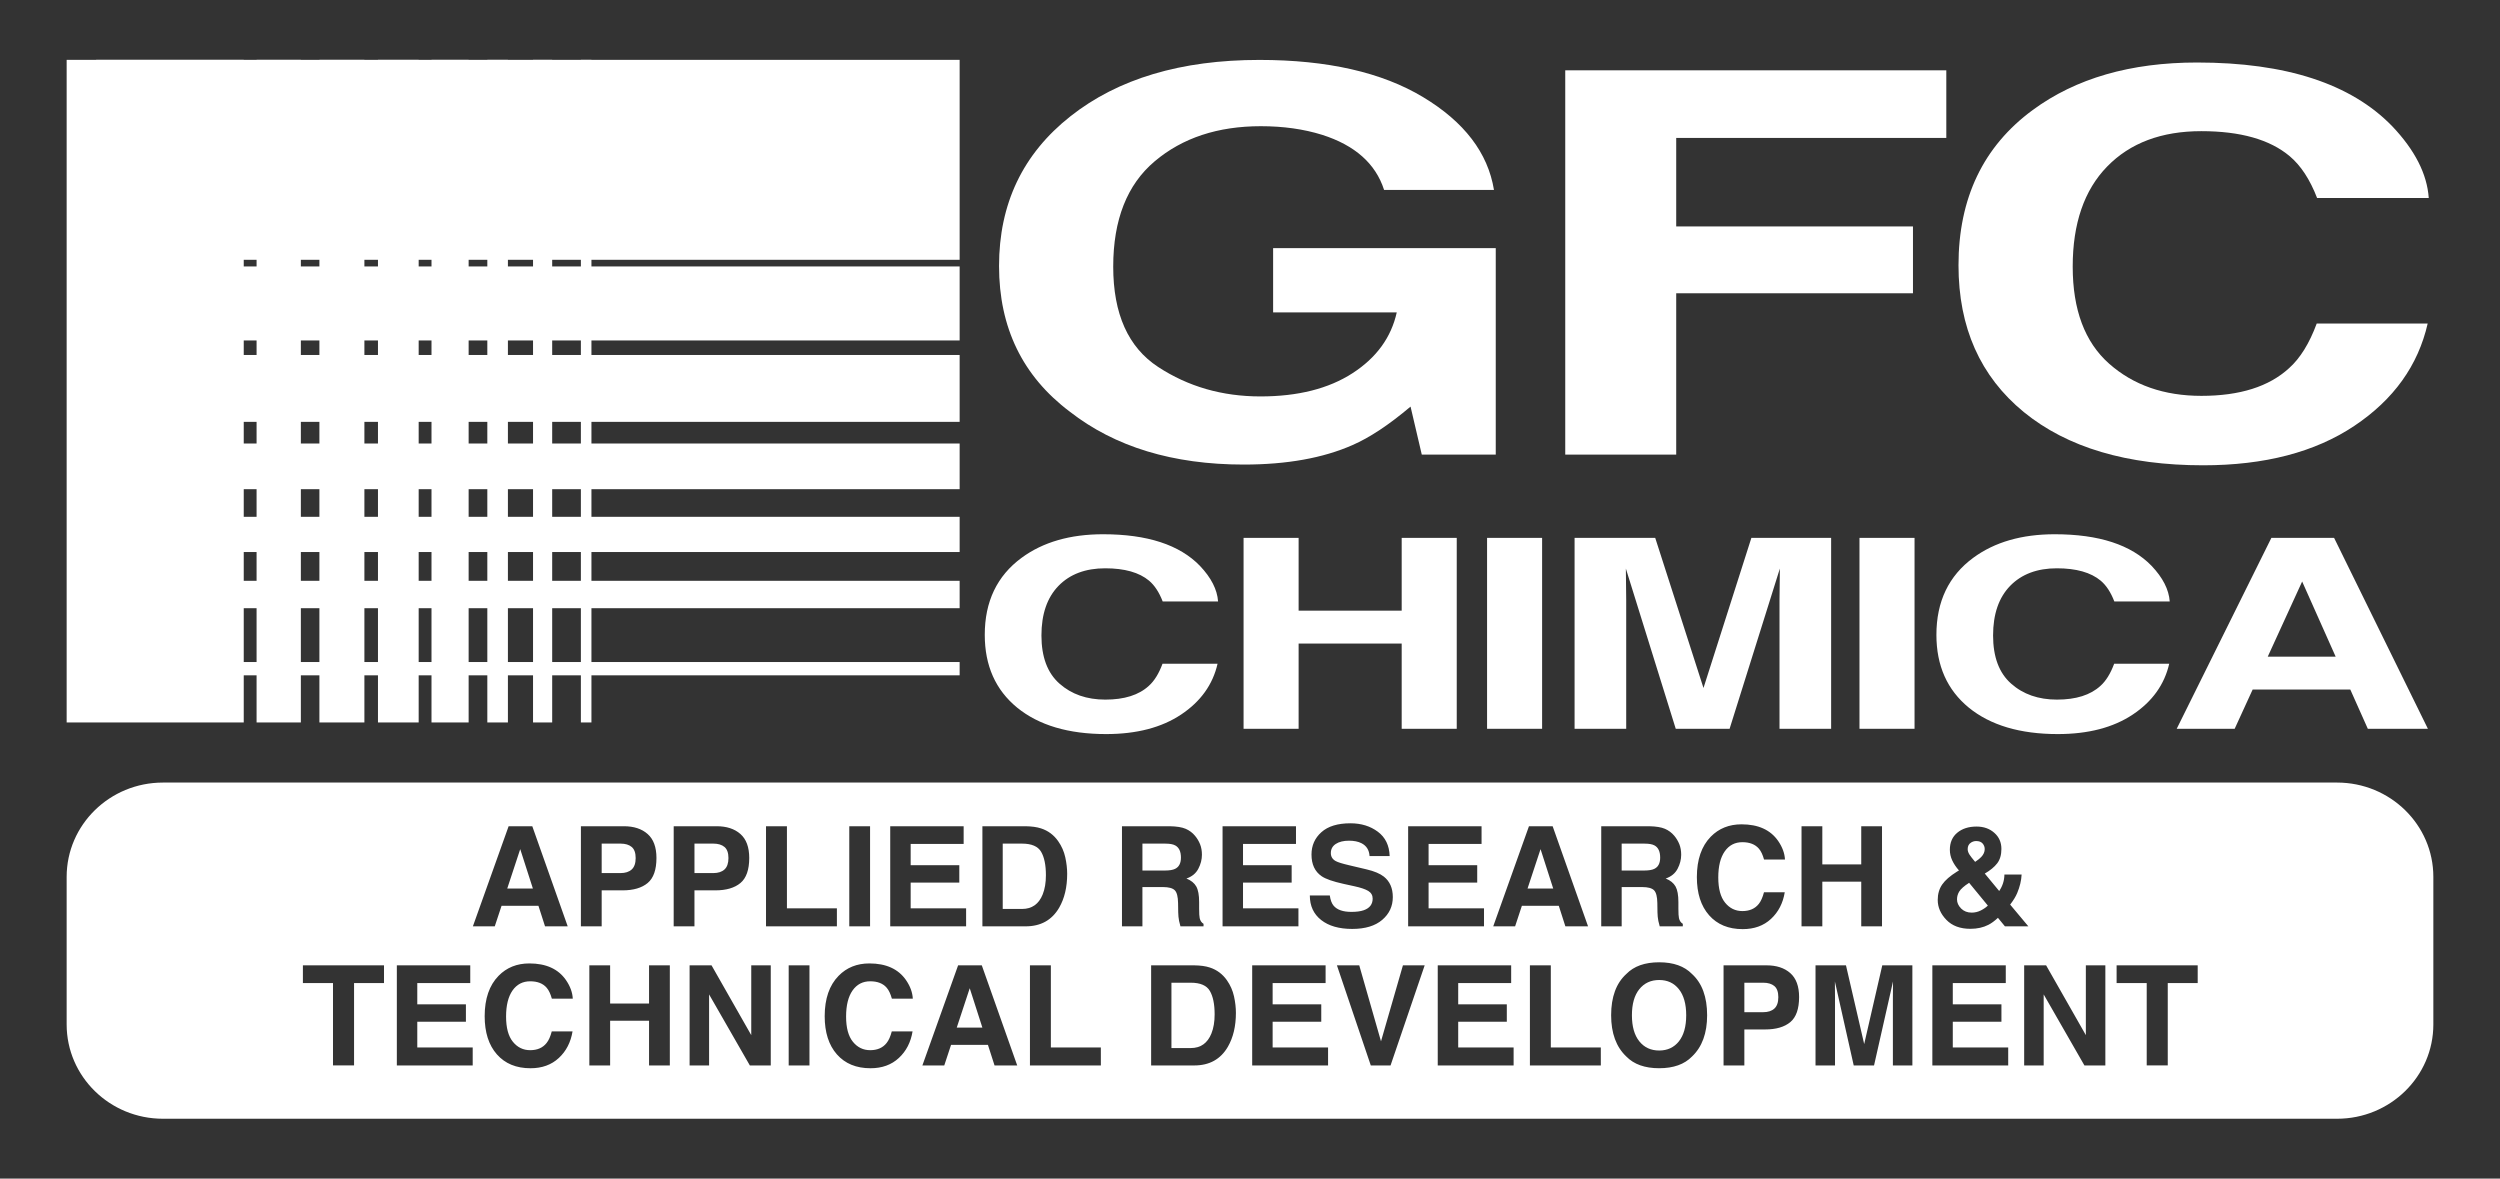
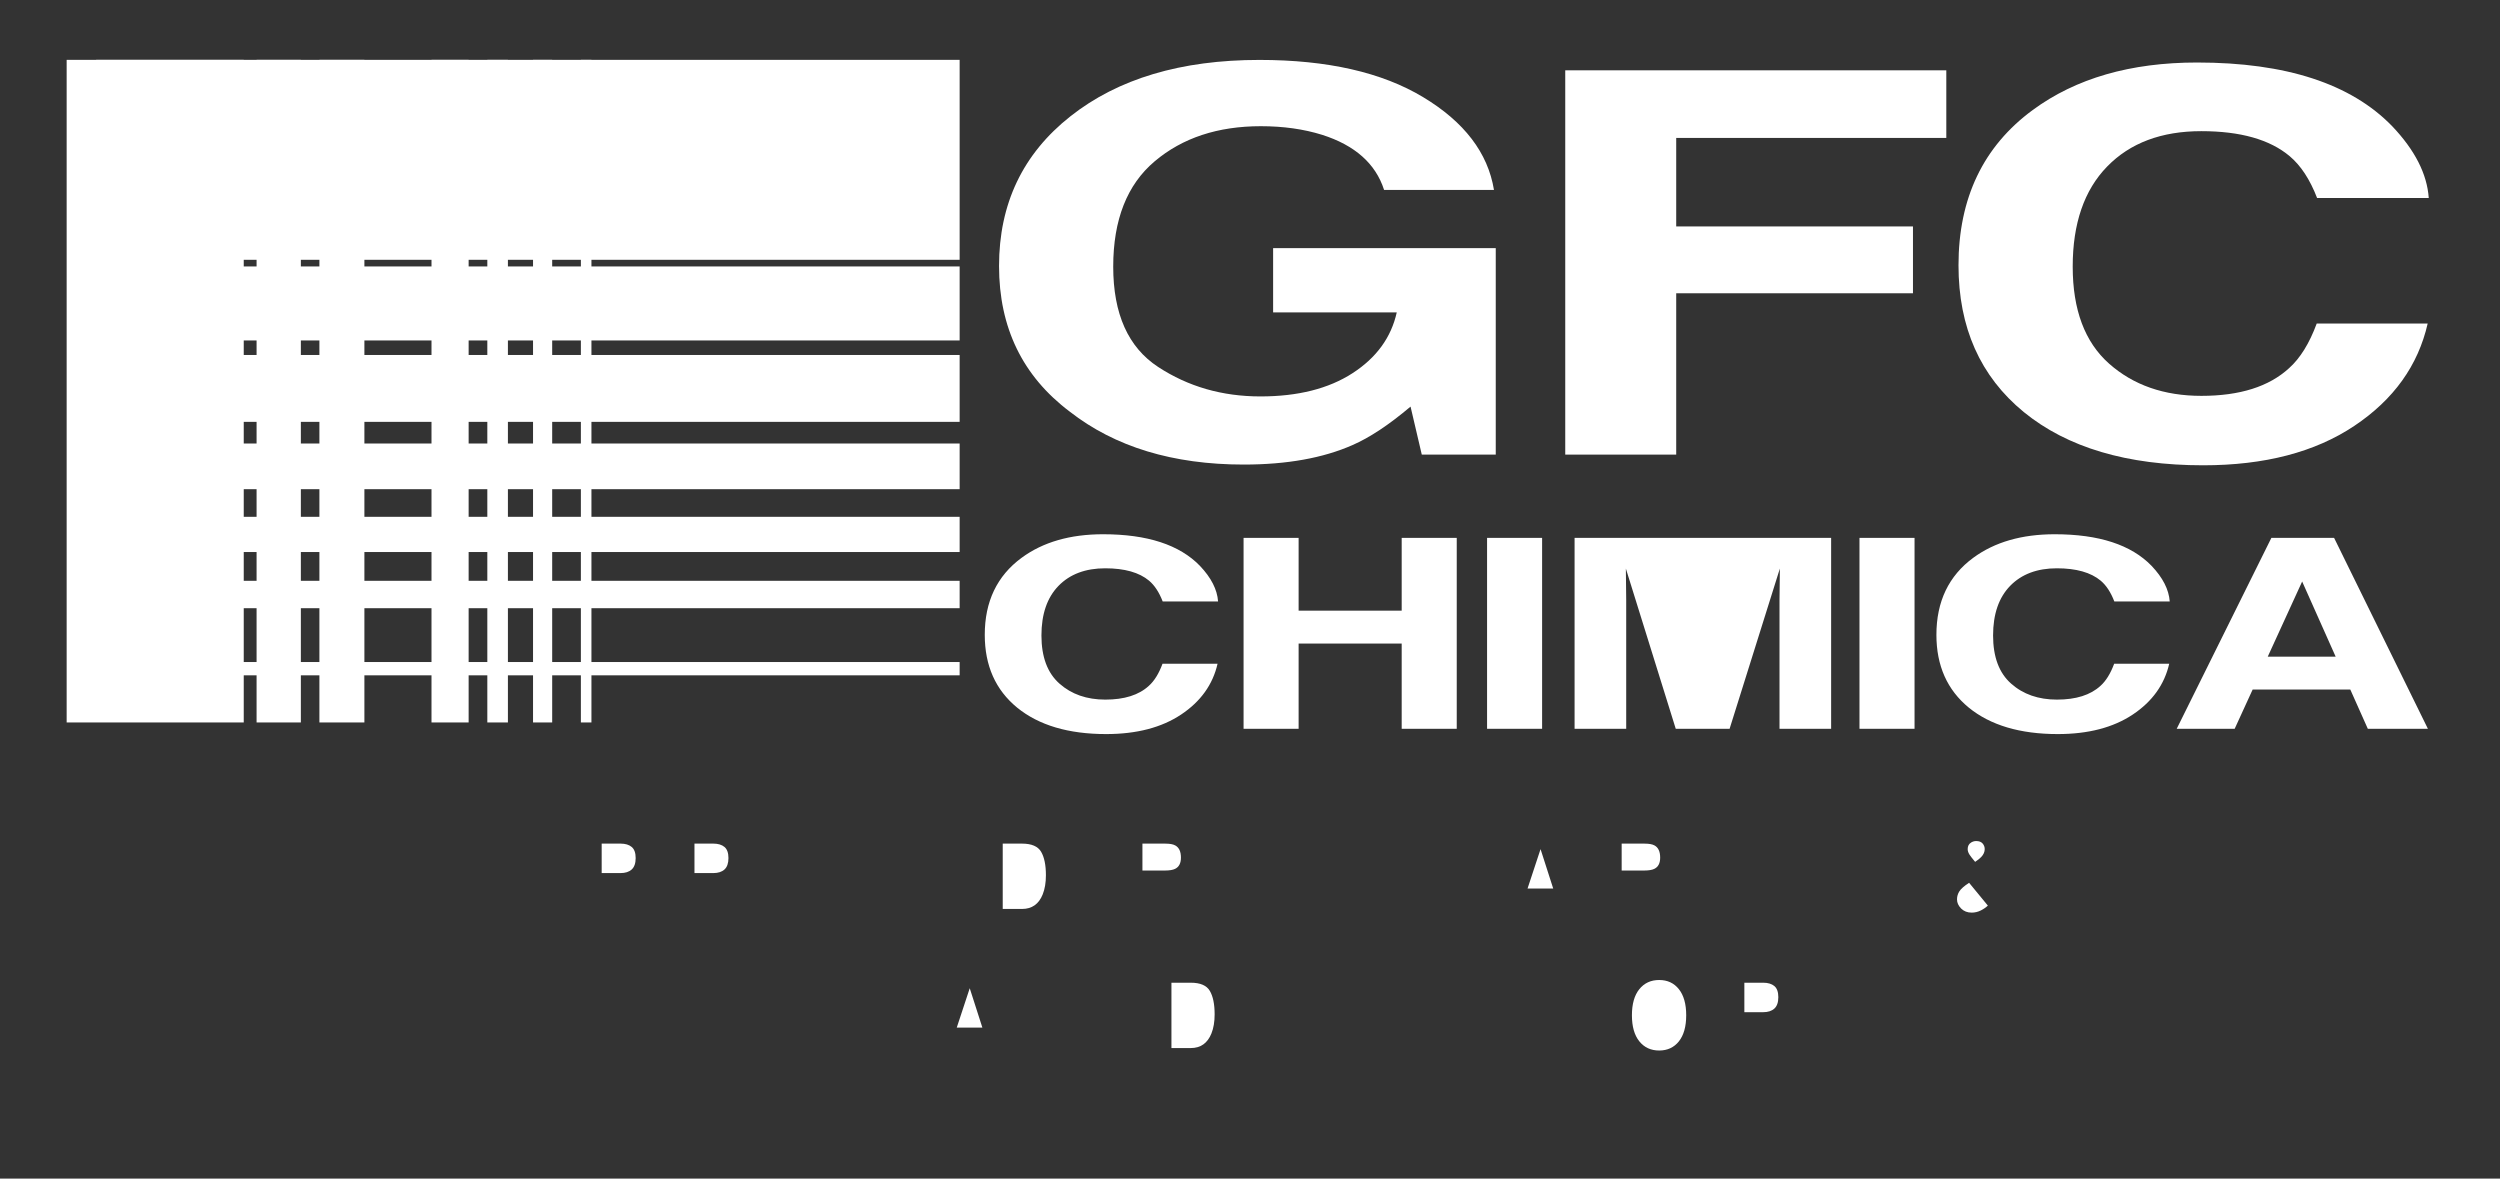
<svg xmlns="http://www.w3.org/2000/svg" version="1.1" id="Livello_1" x="0px" y="0px" width="311.812px" height="147px" viewBox="0 0 311.812 147" xml:space="preserve">
  <rect x="0" y="0" width="311.812" height="147" fill="#333333" stroke="none" />
  <g>
    <g>
      <g>
        <g>
          <rect x="11.994" y="7.465" fill="#FFFFFF" width="107.697" height="24.938" />
        </g>
        <g>
          <rect x="11.994" y="33.233" fill="#FFFFFF" width="107.697" height="9.23" />
        </g>
        <g>
          <rect x="11.994" y="44.275" fill="#FFFFFF" width="107.697" height="8.341" />
        </g>
        <g>
          <rect x="11.994" y="55.317" fill="#FFFFFF" width="107.697" height="5.697" />
        </g>
        <g>
          <rect x="11.994" y="64.46" fill="#FFFFFF" width="107.697" height="4.391" />
        </g>
        <g>
          <rect x="11.994" y="72.441" fill="#FFFFFF" width="107.697" height="3.417" />
        </g>
        <g>
          <rect x="11.994" y="82.571" fill="#FFFFFF" width="107.697" height="1.659" />
        </g>
      </g>
      <g>
        <g>
          <rect x="8.313" y="7.465" fill="#FFFFFF" width="22.087" height="82.644" />
        </g>
        <g>
          <rect x="32.002" y="7.465" fill="#FFFFFF" width="5.522" height="82.644" />
        </g>
        <g>
          <rect x="39.838" y="7.465" fill="#FFFFFF" width="5.611" height="82.644" />
        </g>
        <g>
-           <rect x="47.142" y="7.465" fill="#FFFFFF" width="5.076" height="82.644" />
-         </g>
+           </g>
        <g>
          <rect x="53.819" y="7.465" fill="#FFFFFF" width="4.631" height="82.644" />
        </g>
        <g>
          <rect x="60.782" y="7.465" fill="#FFFFFF" width="2.567" height="82.644" />
        </g>
        <g>
          <rect x="66.483" y="7.465" fill="#FFFFFF" width="2.388" height="82.644" />
        </g>
        <g>
          <rect x="72.45" y="7.465" fill="#FFFFFF" width="1.317" height="82.644" />
        </g>
      </g>
    </g>
    <g>
      <path fill="#FFFFFF" d="M172.629,23.685c-1.055-3.277-3.633-5.567-7.73-6.87c-2.293-0.716-4.84-1.075-7.645-1.075    c-5.366,0-9.775,1.458-13.228,4.373c-3.454,2.913-5.179,7.295-5.179,13.145c0,5.896,1.868,10.064,5.606,12.512    c3.738,2.449,7.988,3.674,12.753,3.674c4.674,0,8.503-0.965,11.486-2.896c2.986-1.929,4.824-4.461,5.52-7.588h-15.422v-8.011    h27.768v25.755h-9.225l-1.402-5.99c-2.684,2.267-5.096,3.865-7.236,4.797c-3.678,1.621-8.2,2.432-13.565,2.432    c-8.835,0-16.07-2.203-21.708-6.605c-5.879-4.427-8.816-10.479-8.816-18.158c0-7.766,2.967-13.992,8.909-18.679    c5.938-4.686,13.792-7.027,23.562-7.027c8.471,0,15.277,1.545,20.418,4.639c5.14,3.094,8.087,6.952,8.841,11.575H172.629z" />
      <path fill="#FFFFFF" d="M195.225,8.77h47.528v8.433h-33.688v11.039h29.529v8.336h-29.529v20.122h-13.84V8.77L195.225,8.77z" />
      <path fill="#FFFFFF" d="M253.532,13.721c5.37-3.951,12.2-5.925,20.493-5.925c11.095,0,19.205,2.647,24.339,7.942    c2.83,2.975,4.353,5.959,4.562,8.954h-13.928c-0.887-2.3-2.023-4.038-3.412-5.208c-2.48-2.085-6.158-3.125-11.031-3.125    c-4.962,0-8.875,1.47-11.74,4.411s-4.297,7.104-4.297,12.484c0,5.385,1.512,9.416,4.534,12.098    c3.021,2.681,6.863,4.021,11.522,4.021c4.777,0,8.42-1.149,10.928-3.452c1.387-1.236,2.536-3.094,3.449-5.566h13.84    c-1.193,5.23-4.242,9.484-9.15,12.763c-4.904,3.279-11.189,4.916-18.856,4.916c-9.483,0-16.94-2.214-22.37-6.642    c-5.426-4.45-8.141-10.551-8.141-18.301C244.273,24.716,247.361,18.259,253.532,13.721z" />
      <path fill="#FFFFFF" d="M127.418,69.573c2.665-1.962,6.053-2.939,10.168-2.939c5.504,0,9.529,1.312,12.074,3.941    c1.405,1.477,2.159,2.957,2.264,4.441h-6.909c-0.44-1.142-1.007-2.004-1.692-2.586c-1.231-1.031-3.056-1.549-5.474-1.549    c-2.461,0-4.404,0.731-5.825,2.188c-1.42,1.46-2.131,3.524-2.131,6.194c0,2.672,0.749,4.673,2.25,6.002    c1.501,1.33,3.405,1.994,5.718,1.994c2.37,0,4.177-0.569,5.422-1.713c0.688-0.611,1.258-1.535,1.712-2.763h6.865    c-0.593,2.597-2.105,4.709-4.538,6.333c-2.435,1.625-5.553,2.441-9.357,2.441c-4.707,0-8.404-1.103-11.1-3.297    c-2.693-2.207-4.041-5.233-4.041-9.078C122.822,75.029,124.356,71.823,127.418,69.573z" />
      <path fill="#FFFFFF" d="M155.104,90.898V67.087h6.865v9.077h12.856v-9.077h6.866v23.812h-6.866V80.267h-12.856v10.632H155.104z" />
      <path fill="#FFFFFF" d="M192.339,90.898h-6.864V67.087h6.864V90.898z" />
-       <path fill="#FFFFFF" d="M218.441,67.085h9.947v23.812h-6.439V74.791c0-0.464,0.008-1.112,0.023-1.946    c0.014-0.836,0.021-1.48,0.021-1.932l-6.269,19.984h-6.717l-6.222-19.984c0,0.45,0.007,1.096,0.022,1.932    c0.016,0.834,0.021,1.482,0.021,1.946v16.106h-6.439V67.085h10.057l6.021,18.725L218.441,67.085z" />
+       <path fill="#FFFFFF" d="M218.441,67.085h9.947v23.812h-6.439V74.791c0-0.464,0.008-1.112,0.023-1.946    c0.014-0.836,0.021-1.48,0.021-1.932l-6.269,19.984h-6.717l-6.222-19.984c0,0.45,0.007,1.096,0.022,1.932    c0.016,0.834,0.021,1.482,0.021,1.946v16.106h-6.439V67.085h10.057L218.441,67.085z" />
      <path fill="#FFFFFF" d="M238.791,90.898h-6.867V67.087h6.867V90.898z" />
      <path fill="#FFFFFF" d="M246.111,69.573c2.666-1.962,6.053-2.939,10.168-2.939c5.505,0,9.531,1.312,12.076,3.941    c1.406,1.477,2.158,2.957,2.264,4.441h-6.91c-0.439-1.142-1.003-2.004-1.693-2.586c-1.23-1.031-3.055-1.549-5.474-1.549    c-2.461,0-4.401,0.731-5.823,2.188c-1.42,1.46-2.132,3.524-2.132,6.194c0,2.672,0.748,4.673,2.251,6.002    c1.498,1.33,3.404,1.994,5.717,1.994c2.369,0,4.178-0.569,5.422-1.713c0.688-0.611,1.256-1.535,1.713-2.763h6.865    c-0.594,2.597-2.106,4.709-4.539,6.333c-2.436,1.625-5.554,2.441-9.358,2.441c-4.705,0-8.405-1.103-11.099-3.297    c-2.693-2.207-4.041-5.233-4.041-9.078C241.518,75.029,243.05,71.823,246.111,69.573z" />
      <path fill="#FFFFFF" d="M283.298,67.085h7.821l11.7,23.812h-7.493l-2.186-4.896h-12.177l-2.243,4.896h-7.229L283.298,67.085z     M282.846,81.899h8.467l-4.178-9.37L282.846,81.899z" />
    </g>
    <g>
      <path fill="#FFFFFF" d="M90.359,108.447c0.329-0.3,0.497-0.774,0.497-1.424c0-0.65-0.168-1.111-0.497-1.388    c-0.33-0.276-0.794-0.416-1.391-0.416h-2.351v3.676h2.351C89.563,108.896,90.029,108.746,90.359,108.447z" />
      <polygon fill="#FFFFFF" points="119.33,128.169 122.527,128.169 120.95,123.257   " />
      <path fill="#FFFFFF" d="M206.941,122.231c-1.035,0-1.86,0.381-2.477,1.144c-0.615,0.763-0.923,1.847-0.923,3.253    c0,1.405,0.308,2.489,0.923,3.252c0.615,0.762,1.439,1.146,2.477,1.146c1.033,0,1.853-0.384,2.461-1.146    c0.604-0.763,0.91-1.847,0.91-3.252c0-1.402-0.306-2.484-0.91-3.248C208.794,122.613,207.977,122.231,206.941,122.231z" />
      <path fill="#FFFFFF" d="M206.327,108.371c0.495-0.237,0.737-0.704,0.737-1.405c0-0.756-0.235-1.266-0.713-1.524    c-0.271-0.146-0.672-0.22-1.209-0.22h-2.881v3.354h2.809C205.63,108.575,206.048,108.507,206.327,108.371z" />
      <polygon fill="#FFFFFF" points="190.523,110.82 193.723,110.82 192.145,105.907   " />
      <path fill="#FFFFFF" d="M127.475,105.22h-2.41v8.149h2.409c1.233,0,2.094-0.606,2.58-1.823c0.265-0.666,0.397-1.457,0.397-2.38    c0-1.271-0.199-2.247-0.597-2.926C129.455,105.56,128.661,105.22,127.475,105.22z" />
      <path fill="#FFFFFF" d="M146.555,108.371c0.492-0.237,0.737-0.704,0.737-1.405c0-0.756-0.237-1.266-0.716-1.524    c-0.268-0.146-0.67-0.22-1.207-0.22h-2.88v3.354h2.809C145.854,108.575,146.272,108.507,146.555,108.371z" />
      <path fill="#FFFFFF" d="M245.915,113.827c0.401,0,0.78-0.09,1.142-0.271c0.358-0.182,0.65-0.385,0.877-0.606l-2.338-2.845    c-0.611,0.4-1.017,0.754-1.212,1.061c-0.198,0.309-0.296,0.643-0.296,1.012c0,0.41,0.17,0.789,0.512,1.136    C244.941,113.654,245.381,113.827,245.915,113.827z" />
      <path fill="#FFFFFF" d="M148.519,122.569h-2.411v8.15h2.409c1.232,0,2.093-0.608,2.579-1.822c0.268-0.666,0.399-1.459,0.399-2.381    c0-1.271-0.199-2.248-0.599-2.926C150.498,122.909,149.706,122.569,148.519,122.569z" />
-       <path fill="#FFFFFF" d="M291.488,97.605H20.325c-6.634,0-12.012,5.267-12.012,11.762v18.406c0,6.495,5.376,11.762,12.012,11.762    h271.164c6.632,0,12.01-5.267,12.01-11.762v-18.406C303.499,102.872,298.12,97.605,291.488,97.605z M242.24,110.319    c0.371-0.538,0.982-1.066,1.828-1.594l0.264-0.16c-0.361-0.408-0.641-0.823-0.839-1.248c-0.197-0.424-0.298-0.864-0.298-1.324    c0-0.908,0.31-1.622,0.926-2.132c0.617-0.511,1.418-0.769,2.4-0.769c0.896,0,1.64,0.262,2.225,0.787    c0.589,0.522,0.879,1.191,0.879,2.008c0,0.736-0.176,1.336-0.525,1.793c-0.354,0.459-0.869,0.884-1.548,1.276l1.796,2.175    c0.204-0.293,0.362-0.613,0.476-0.959c0.112-0.345,0.17-0.707,0.177-1.093h2.145c-0.039,0.759-0.224,1.527-0.551,2.304    c-0.182,0.438-0.474,0.918-0.879,1.443l2.268,2.709h-2.922l-0.869-1.059c-0.424,0.395-0.816,0.683-1.182,0.869    c-0.65,0.336-1.4,0.502-2.252,0.502c-1.279,0-2.277-0.371-2.996-1.117c-0.722-0.746-1.08-1.574-1.08-2.483    C241.682,111.499,241.869,110.855,242.24,110.319z M175.63,103.052h9.157v2.209h-6.607v2.652h6.065v2.169h-6.065v3.209h6.912    v2.246h-9.462V103.052L175.63,103.052z M170.662,111.125c-0.365-0.221-0.943-0.417-1.732-0.587l-1.352-0.296    c-1.331-0.295-2.243-0.612-2.74-0.958c-0.842-0.576-1.262-1.477-1.262-2.702c0-1.118,0.41-2.048,1.234-2.786    c0.823-0.74,2.032-1.111,3.627-1.111c1.332,0,2.471,0.351,3.408,1.048c0.941,0.696,1.437,1.71,1.48,3.037h-2.508    c-0.047-0.751-0.383-1.283-1.008-1.601c-0.416-0.211-0.937-0.314-1.555-0.314c-0.689,0-1.24,0.137-1.65,0.406    c-0.41,0.271-0.615,0.649-0.615,1.137c0,0.445,0.203,0.777,0.607,0.999c0.26,0.146,0.812,0.319,1.658,0.517l2.189,0.518    c0.963,0.226,1.681,0.529,2.16,0.906c0.742,0.588,1.115,1.438,1.115,2.551c0,1.141-0.44,2.088-1.322,2.842    c-0.881,0.753-2.127,1.13-3.737,1.13c-1.644,0-2.937-0.37-3.878-1.113c-0.942-0.741-1.413-1.763-1.413-3.062h2.491    c0.078,0.568,0.238,0.996,0.476,1.277c0.433,0.516,1.173,0.772,2.224,0.772c0.629,0,1.14-0.069,1.529-0.204    c0.744-0.26,1.116-0.742,1.116-1.448C171.208,111.671,171.025,111.351,170.662,111.125z M152.484,103.052h9.158v2.209h-6.607    v2.652h6.066v2.169h-6.066v3.209h6.912v2.246h-9.463V103.052L152.484,103.052z M111.033,103.052h9.158v2.209h-6.608v2.652h6.066    v2.169h-6.066v3.209h6.915v2.246h-9.465V103.052z M105.926,103.052h2.593v12.485h-2.593V103.052z M95.54,103.052h2.61v10.24h6.232    v2.246H95.54V103.052z M47.896,122.611H44.16v10.274h-2.627v-10.274h-3.754v-2.212h10.116V122.611z M58.958,132.888h-9.462    v-12.486h9.157v2.211h-6.607v2.65h6.065v2.17h-6.065v3.209h6.912V132.888z M63.438,103.052h2.952l4.417,12.485h-2.828    l-0.824-2.565h-4.598l-0.848,2.565H58.98L63.438,103.052z M63.968,129.935c0.566,0.699,1.286,1.049,2.158,1.049    c0.896,0,1.577-0.301,2.047-0.898c0.262-0.322,0.477-0.804,0.646-1.449h2.592c-0.224,1.362-0.795,2.47-1.714,3.321    c-0.92,0.854-2.098,1.279-3.531,1.279c-1.775,0-3.174-0.576-4.19-1.729c-1.019-1.156-1.526-2.744-1.526-4.761    c0.001-2.183,0.58-3.86,1.737-5.041c1.006-1.028,2.284-1.542,3.84-1.542c2.077,0,3.597,0.69,4.557,2.067    c0.532,0.772,0.817,1.55,0.855,2.327H68.83c-0.166-0.596-0.379-1.051-0.64-1.353c-0.465-0.546-1.155-0.813-2.065-0.813    c-0.929,0-1.663,0.381-2.201,1.146c-0.535,0.768-0.804,1.85-0.804,3.25C63.119,128.189,63.401,129.238,63.968,129.935z     M72.454,103.052h5.361c1.235,0,2.223,0.32,2.957,0.967c0.733,0.644,1.104,1.641,1.104,2.99c-0.001,1.474-0.366,2.516-1.098,3.125    s-1.775,0.916-3.132,0.916h-2.602v4.487h-2.592L72.454,103.052L72.454,103.052z M83.544,132.888h-2.592v-5.574h-4.854v5.574    h-2.593v-12.486h2.593v4.762h4.854v-4.762h2.592V132.888z M84.027,103.052h5.362c1.234,0,2.222,0.32,2.956,0.967    c0.733,0.644,1.103,1.641,1.103,2.99c-0.001,1.474-0.367,2.516-1.098,3.125c-0.731,0.609-1.775,0.916-3.133,0.916h-2.6v4.487    h-2.592L84.027,103.052L84.027,103.052z M96.133,132.886h-2.609l-5.083-8.858v8.858H86.01v-12.486h2.735l4.955,8.707v-8.707h2.433    V132.886z M100.961,132.888h-2.592v-12.486h2.592V132.888z M106.376,129.935c0.566,0.699,1.286,1.049,2.158,1.049    c0.896,0,1.579-0.301,2.048-0.898c0.261-0.322,0.477-0.804,0.646-1.449h2.592c-0.223,1.362-0.795,2.47-1.715,3.321    c-0.919,0.854-2.098,1.279-3.531,1.279c-1.776,0-3.174-0.576-4.191-1.729c-1.018-1.156-1.524-2.744-1.524-4.761    c0.001-2.183,0.58-3.86,1.738-5.041c1.005-1.028,2.283-1.542,3.838-1.542c2.077,0,3.598,0.69,4.559,2.067    c0.531,0.772,0.817,1.55,0.855,2.327h-2.61c-0.166-0.596-0.379-1.051-0.639-1.353c-0.465-0.546-1.154-0.813-2.066-0.813    c-0.929,0-1.662,0.381-2.2,1.146c-0.536,0.768-0.805,1.85-0.805,3.25C105.527,128.189,105.811,129.238,106.376,129.935z     M124.043,132.886l-0.824-2.566h-4.599l-0.847,2.566h-2.729l4.456-12.486h2.953l4.418,12.486H124.043z M122.53,115.538v-12.486    h5.383c0.775,0.012,1.42,0.101,1.934,0.272c0.877,0.286,1.587,0.813,2.129,1.584c0.437,0.62,0.731,1.293,0.89,2.015    c0.159,0.726,0.237,1.411,0.237,2.067c0,1.661-0.333,3.065-0.999,4.22c-0.904,1.553-2.301,2.328-4.189,2.328H122.53z     M137.305,132.888h-8.845v-12.488h2.609v10.242h6.234L137.305,132.888L137.305,132.888z M142.488,115.538h-2.55v-12.486h5.973    c0.855,0.018,1.511,0.123,1.971,0.321c0.459,0.199,0.851,0.489,1.168,0.873c0.266,0.316,0.475,0.667,0.629,1.052    s0.231,0.822,0.231,1.312c0,0.594-0.15,1.176-0.45,1.749c-0.299,0.571-0.793,0.978-1.482,1.216    c0.574,0.23,0.983,0.561,1.225,0.986c0.24,0.425,0.359,1.076,0.359,1.951v0.842c0,0.568,0.022,0.955,0.068,1.158    c0.068,0.321,0.229,0.561,0.481,0.711v0.313h-2.88c-0.077-0.276-0.135-0.498-0.169-0.668c-0.068-0.354-0.104-0.709-0.109-1.076    l-0.018-1.159c-0.013-0.799-0.148-1.33-0.413-1.596c-0.265-0.263-0.76-0.398-1.485-0.398h-2.549V115.538z M153.146,130.558    c-0.904,1.555-2.299,2.33-4.188,2.33h-5.383v-12.486h5.383c0.774,0.012,1.419,0.099,1.936,0.271    c0.875,0.285,1.587,0.814,2.128,1.584c0.436,0.621,0.73,1.293,0.89,2.017c0.159,0.723,0.236,1.409,0.236,2.067    C154.146,127.999,153.812,129.403,153.146,130.558z M165.643,132.888h-9.464v-12.486h9.156v2.211h-6.606v2.65h6.065v2.17h-6.065    v3.209h6.914V132.888L165.643,132.888z M173.436,132.886h-2.465l-4.225-12.486h2.786l2.713,9.479l2.735-9.479h2.713    L173.436,132.886z M188.785,132.888h-9.463v-12.486h9.158v2.211h-6.606v2.65h6.063v2.17h-6.063v3.209h6.911V132.888z     M188.971,115.538h-2.729l4.457-12.486h2.954l4.416,12.486h-2.828l-0.823-2.566h-4.601L188.971,115.538z M199.663,132.888h-8.845    v-12.488h2.607v10.242h6.236L199.663,132.888L199.663,132.888z M199.714,103.052h5.974c0.854,0.017,1.512,0.123,1.969,0.32    c0.461,0.199,0.851,0.489,1.171,0.873c0.264,0.316,0.472,0.667,0.629,1.051c0.153,0.385,0.229,0.823,0.229,1.313    c0,0.594-0.148,1.176-0.449,1.749c-0.299,0.572-0.795,0.979-1.482,1.216c0.577,0.229,0.982,0.56,1.225,0.985    c0.239,0.426,0.358,1.078,0.358,1.953v0.84c0,0.568,0.024,0.955,0.07,1.16c0.069,0.32,0.228,0.56,0.481,0.711v0.312h-2.881    c-0.078-0.275-0.135-0.498-0.17-0.668c-0.068-0.354-0.105-0.709-0.109-1.076l-0.018-1.16c-0.011-0.798-0.148-1.328-0.413-1.595    c-0.264-0.263-0.76-0.397-1.485-0.397h-2.549v4.896h-2.55V103.052L199.714,103.052z M211.032,131.777    c-0.945,0.971-2.308,1.457-4.093,1.457s-3.149-0.486-4.094-1.457c-1.264-1.192-1.896-2.909-1.896-5.149    c0-2.289,0.634-4.005,1.896-5.15c0.943-0.971,2.307-1.457,4.094-1.457c1.783,0,3.146,0.486,4.093,1.457    c1.258,1.146,1.889,2.863,1.889,5.15C212.921,128.869,212.29,130.585,211.032,131.777z M211.641,109.396    c0.002-2.181,0.58-3.86,1.735-5.041c1.008-1.027,2.287-1.541,3.839-1.541c2.078,0,3.6,0.688,4.561,2.067    c0.531,0.772,0.815,1.549,0.854,2.328h-2.608c-0.166-0.597-0.379-1.05-0.64-1.354c-0.466-0.543-1.153-0.813-2.065-0.813    c-0.932,0-1.664,0.381-2.2,1.147c-0.537,0.766-0.806,1.849-0.806,3.25c0,1.399,0.283,2.448,0.851,3.146    c0.565,0.699,1.284,1.049,2.157,1.049c0.895,0,1.576-0.302,2.047-0.897c0.26-0.323,0.476-0.806,0.646-1.449h2.59    c-0.222,1.361-0.795,2.468-1.713,3.32c-0.918,0.854-2.097,1.278-3.533,1.278c-1.775,0-3.17-0.576-4.189-1.729    C212.148,112.999,211.641,111.413,211.641,109.396z M223.297,127.483c-0.732,0.607-1.775,0.915-3.134,0.915h-2.599v4.489h-2.594    v-12.486h5.361c1.236,0,2.223,0.32,2.958,0.966c0.731,0.644,1.103,1.64,1.103,2.991    C224.391,125.831,224.025,126.874,223.297,127.483z M224.695,103.052h2.594v4.762h4.854v-4.762h2.59v12.485h-2.59v-5.571h-4.854    v5.571h-2.594V103.052z M238.521,132.886h-2.431v-8.444c0-0.244,0.001-0.586,0.007-1.022c0.006-0.436,0.01-0.775,0.01-1.011    l-2.368,10.479h-2.534l-2.35-10.479c0,0.235,0.002,0.574,0.009,1.011c0.007,0.438,0.007,0.779,0.007,1.022v8.444h-2.43v-12.486    h3.798l2.272,9.82l2.256-9.82h3.754V132.886L238.521,132.886z M250.473,132.888h-9.461v-12.486h9.158v2.211h-6.609v2.65h6.067    v2.17h-6.067v3.209h6.912V132.888z M262.59,132.886h-2.611l-5.082-8.858v8.858h-2.433v-12.486h2.736l4.957,8.707v-8.707h2.433    V132.886z M274.107,122.611h-3.734v10.274h-2.625v-10.274h-3.755v-2.212h10.114V122.611z" />
      <path fill="#FFFFFF" d="M246.348,107.496c0.354-0.237,0.604-0.438,0.756-0.604c0.293-0.305,0.439-0.635,0.439-0.992    c0-0.26-0.087-0.492-0.261-0.695c-0.179-0.204-0.442-0.306-0.802-0.306c-0.223,0-0.431,0.06-0.623,0.178    c-0.293,0.175-0.439,0.452-0.439,0.831c0,0.227,0.081,0.465,0.245,0.712C245.77,106.785,245.996,107.076,246.348,107.496z" />
-       <polygon fill="#FFFFFF" points="64.885,105.907 63.266,110.82 66.463,110.82   " />
      <path fill="#FFFFFF" d="M78.786,108.447c0.331-0.3,0.497-0.774,0.497-1.424c0-0.65-0.166-1.111-0.497-1.388    c-0.33-0.276-0.792-0.416-1.389-0.416h-2.353v3.676h2.353C77.993,108.896,78.456,108.746,78.786,108.447z" />
      <path fill="#FFFFFF" d="M219.915,122.569h-2.351v3.676h2.351c0.595,0,1.058-0.148,1.39-0.449c0.33-0.299,0.496-0.772,0.496-1.423    c0-0.649-0.166-1.11-0.496-1.388C220.973,122.708,220.512,122.569,219.915,122.569z" />
    </g>
  </g>
</svg>